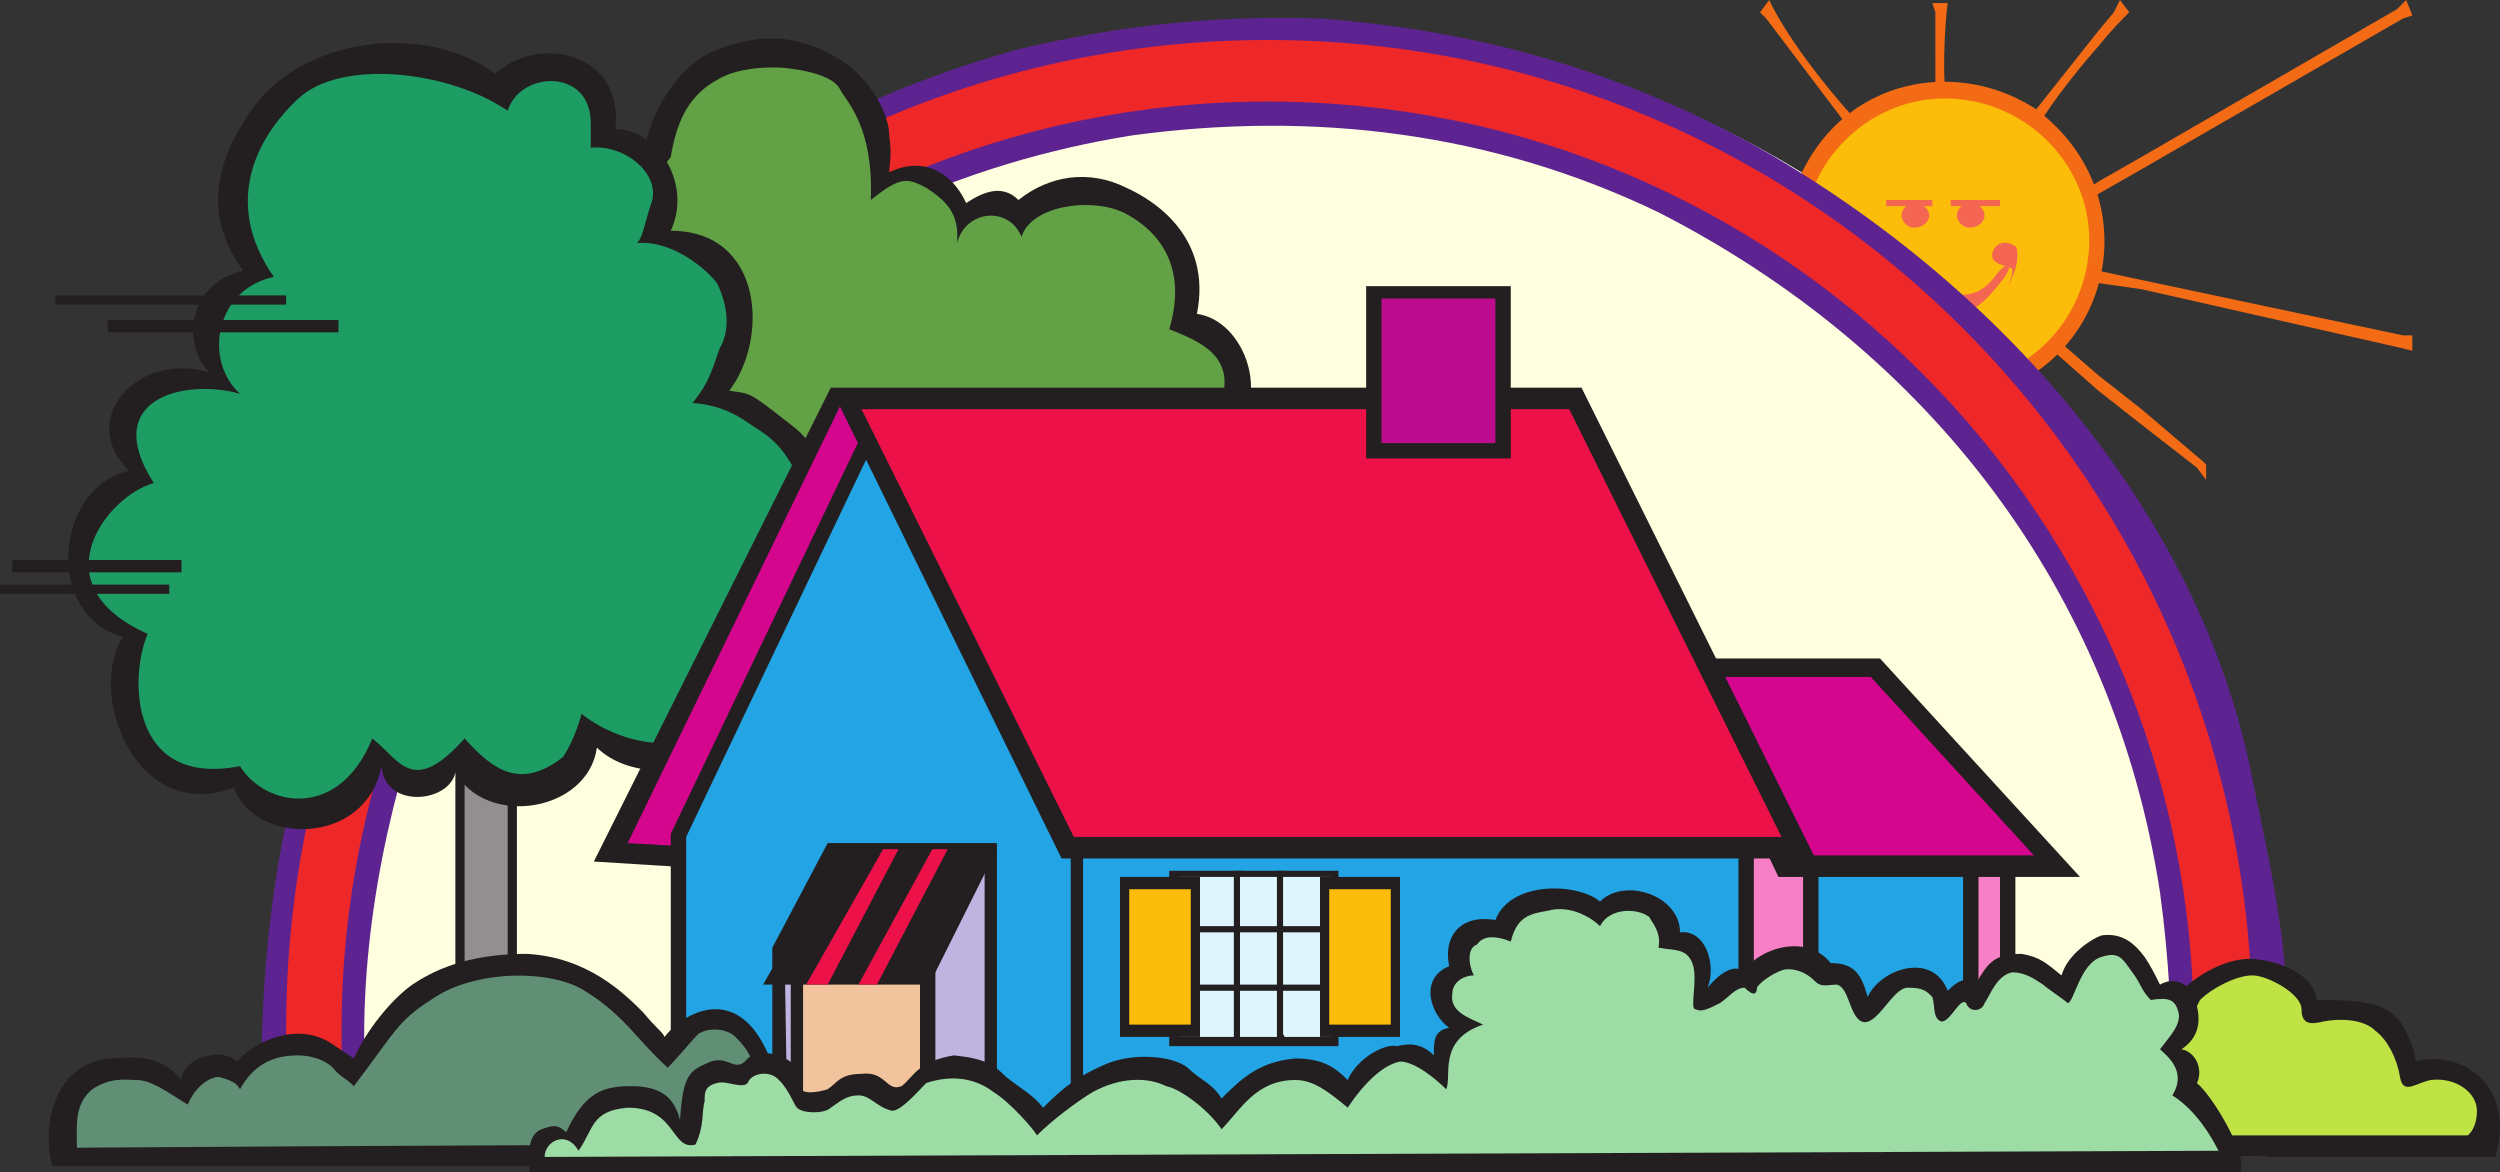
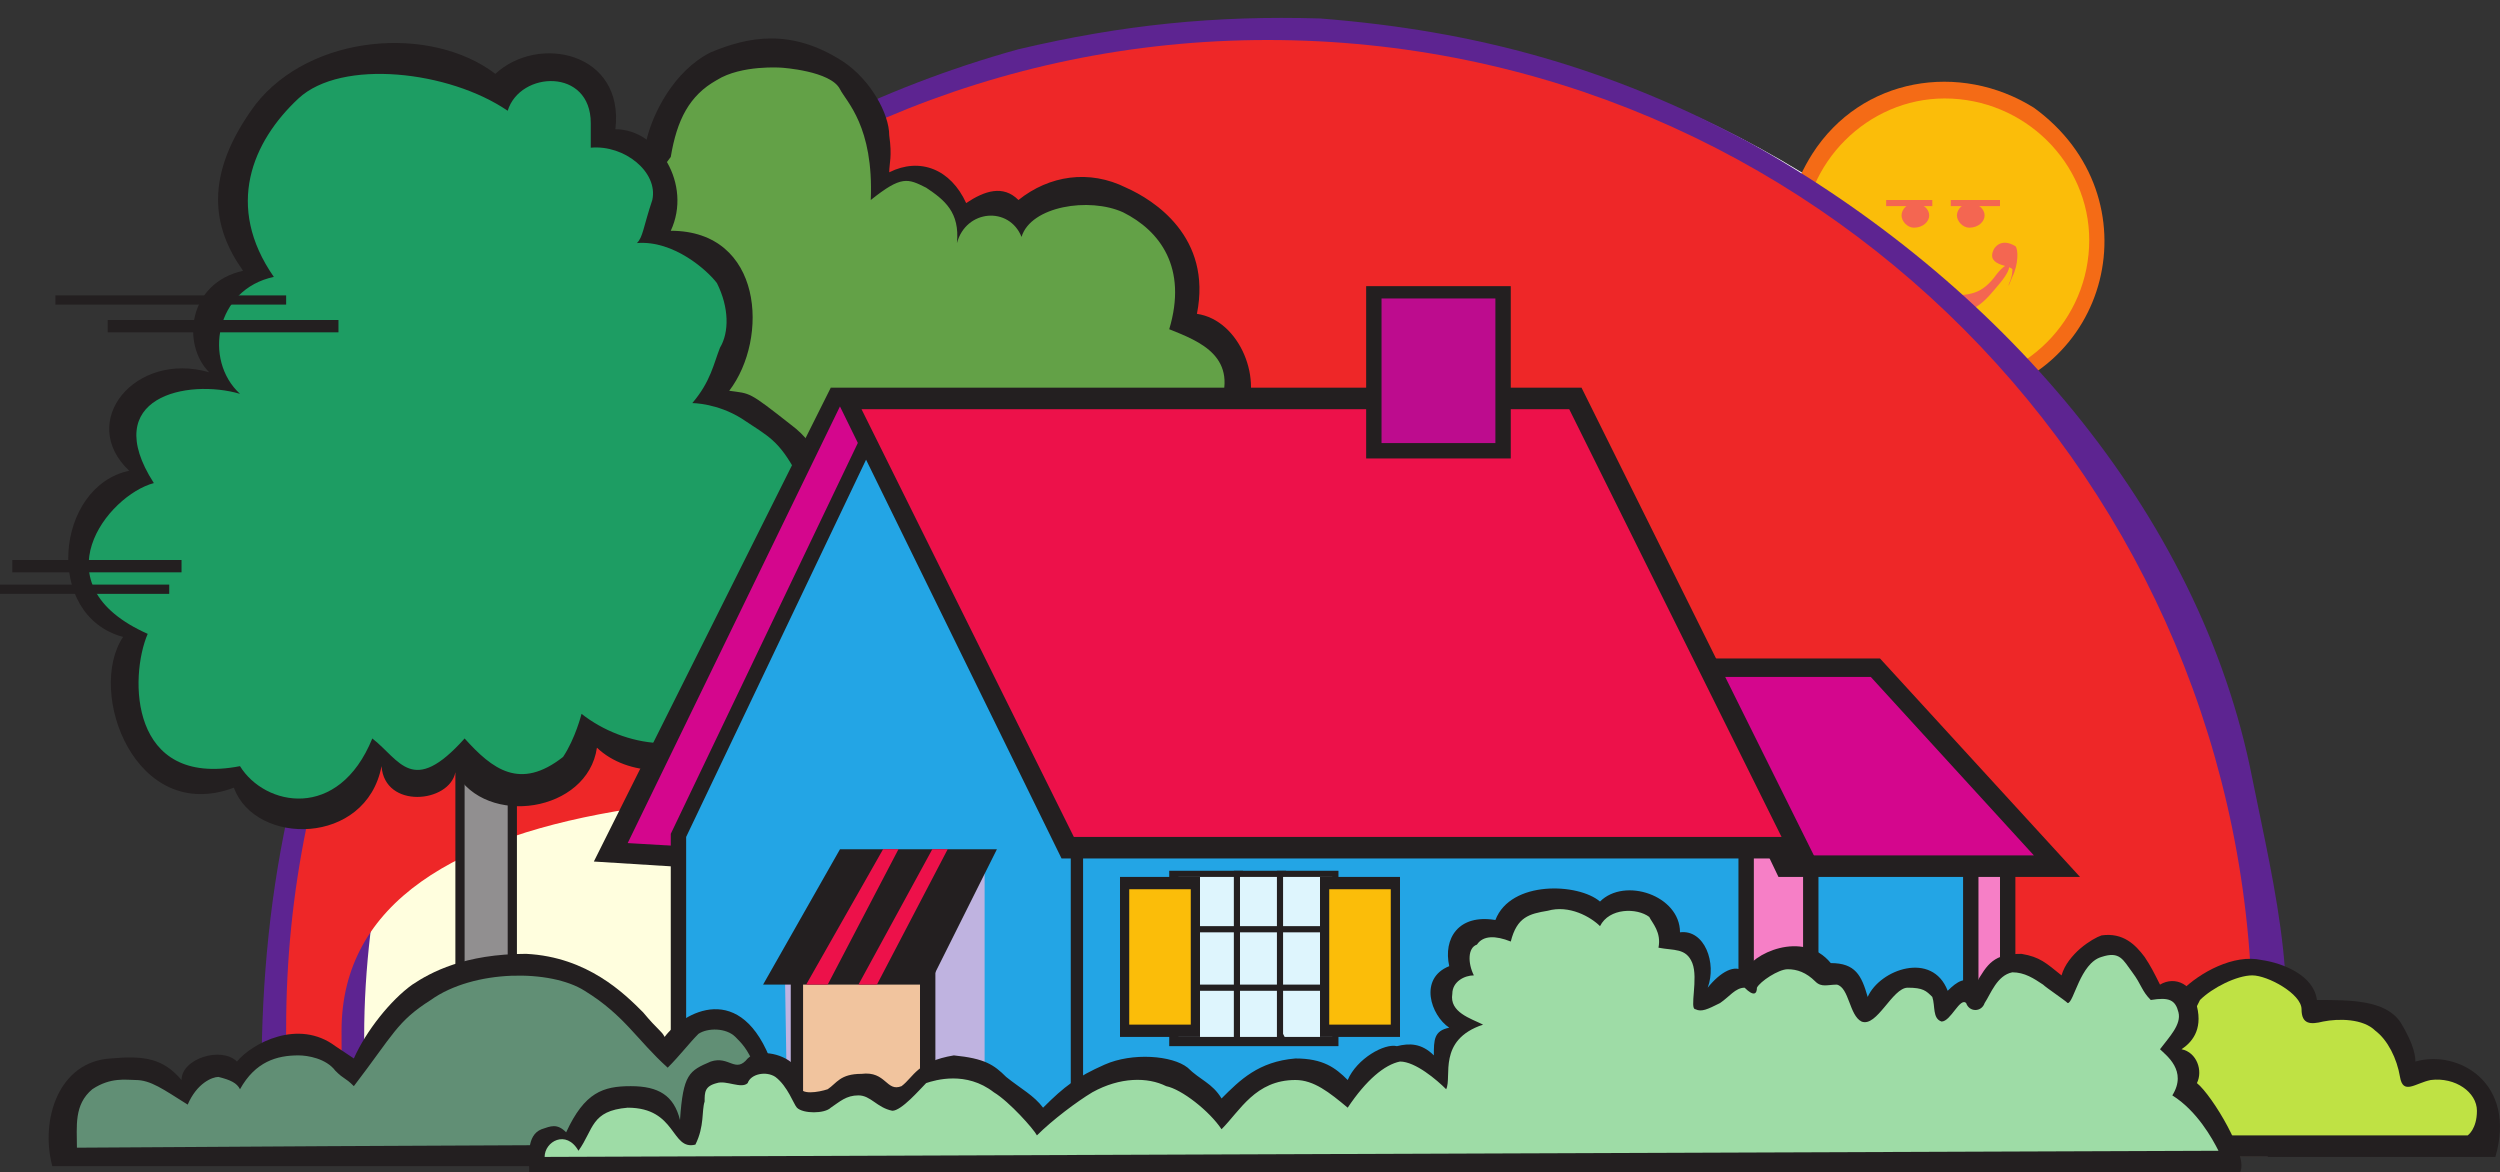
<svg xmlns="http://www.w3.org/2000/svg" width="609.375" height="285.75">
  <rect width="100%" height="100%" fill="#333333" stroke="none" />
-   <path fill="#f46b16" fill-rule="evenodd" d="M522 99.75v3.75l13.5 10.5 2.25 3v-3.75l-.75-.75-15-12.75m0-31.5v2.25l63 14.25 3 .75v-3.75h-2.25L522 68.25m0-30v3L585.75 4.5l2.25-.75L586.5 0l-2.25 2.25-62.25 36m0 3v-3l-10.5 6v3l10.5-6m0 29.25v-2.25L511.5 66v3l10.5 1.5m0 33v-3.75l-10.5-8.25v3.75l10.5 8.25m-10.5-96v3.75c3-3.75 5.25-6 7.5-8.25l-2.25-3-1.5 3-3.75 4.5m0 3.75V7.5l-17.25 21.75-1.5 1.5 2.25 3c3-6 10.5-15.75 16.5-22.5m0 36v-3l-4.5 3-2.25.75 1.5 3 2.25-1.5 3-2.25m0 21.75v-3l-2.25-.75-3-1.5v3.75h2.25l3 1.5m0 26.25V91.5l-11.25-9.75-3-3v4.5l1.5.75 12.75 11.25M471.75 3 471 .75h3.75c-.75 5.25-1.5 19.5 0 25.5H471l.75-2.25V3M430.5 4.5 429 3l2.25-3c4.5 9.75 16.5 24.75 24 32.25l-3 2.25-.75-2.25-21-27.75" />
  <path fill="#fff" fill-rule="evenodd" d="M70.5 280.5c-1.5-10.5 0-19.5 0-30.75 0-134.25 108.75-243 243-243 133.5 0 242.25 108.75 242.25 243 0 18.75-2.25 21.75-3 32.25L70.5 280.5" />
  <path fill="#f46b16" fill-rule="evenodd" d="M477.75 97.5c36.75-4.5 48-49.5 18-71.25-18-11.25-42-7.5-54 11.25-18 28.5 3 61.5 36 60" />
  <path fill="#fbbd09" fill-rule="evenodd" d="M474 93.75c19.5 0 35.25-15.75 35.25-35.25C509.25 39.75 493.5 24 474 24c-18.75 0-34.5 15.75-34.5 34.5 0 19.5 15.75 35.25 34.5 35.25" />
  <path fill="#f46651" fill-rule="evenodd" d="M462 66c1.5 3 6 6 12 6s9 0 12.75-5.25c3-3.75 4.5-2.25.75 2.25s-6 7.5-12.75 7.5c-10.5-.75-11.25-6.75-12-8.25S462 66 462 66m4.5-10.5c2.25 0 3.75-1.5 3.75-3s-1.5-3-3.75-3c-1.5 0-3 1.5-3 3s1.5 3 3 3m13.5 0c2.25 0 3.75-1.5 3.75-3s-1.5-3-3.75-3c-1.5 0-3 1.5-3 3s1.5 3 3 3" />
  <path fill="#f46651" fill-rule="evenodd" d="M471 50.25v-1.5h-11.25v1.5H471m16.5 0v-1.5h-12v1.5h12m-1.5 10.5c-2.25 4.5 5.25 3.75 4.5 5.25 0 1.5-.75 3-.75 3s-.75 2.25.75-1.5c1.5-3 1.5-6.75.75-7.5-3.75-2.25-5.25.75-5.25.75" />
  <path fill="#fffede" fill-rule="evenodd" d="M69 280.5c-1.5-10.5.75-19.5.75-30.75 0-134.25 108.75-243 242.25-243s242.25 108.75 242.25 243c0 18.75-1.5 21.75-3 32.25L69 280.5" />
  <path fill="#5d2491" fill-rule="evenodd" d="M529.5 267c0-17.25-.75-33-3-49.5-11.25-73.5-56.25-132-122.25-165.75C363.75 32.25 320.25 27 276 33c-84.75 13.5-150 71.25-177 152.25-9 30.75-13.5 66-7.5 98.25h-27c-.75-8.25-1.5-13.5-.75-21.75 0-46.5 9-87.75 30-129 34.5-60 87-102 154.5-120.75 25.5-6 48-8.25 73.5-7.5 38.25 3 70.5 12 104.25 30 60.75 33.75 110.25 90 123 155.25 5.25 26.25 13.5 57.75 3.75 81l-.75 3.75-1.5 6.75-22.5-.75.75-7.5.75-6" />
-   <path fill="#ee2728" fill-rule="evenodd" d="M534 276.75c1.5-9.75.75-16.5.75-25.5C534.75 126 433.5 24.75 309 24.75S83.25 126 83.25 251.25c0 11.25 0 17.25 1.5 28.5L69 280.5c-1.5-10.5.75-18.75.75-30C69.75 117.75 177 9.75 309 9.75c132.75 0 240 108 240 240.75 0 14.25-1.5 13.5-3 27.75l-12-1.5" />
+   <path fill="#ee2728" fill-rule="evenodd" d="M534 276.75c1.5-9.75.75-16.5.75-25.5S83.25 126 83.25 251.25c0 11.25 0 17.25 1.5 28.5L69 280.5c-1.5-10.5.75-18.75.75-30C69.75 117.75 177 9.75 309 9.75c132.75 0 240 108 240 240.75 0 14.25-1.5 13.5-3 27.75l-12-1.5" />
  <path fill="#23a5e5" fill-rule="evenodd" d="M427.5 204H261v75.75h166.5V204" />
  <path fill="#231f20" fill-rule="evenodd" d="M326.25 212.25H285V255h41.25v-42.75" />
  <path fill="#def5fd" fill-rule="evenodd" d="M324.75 252.75v-39h-37.5v39h37.5" />
  <path fill="#231f20" fill-rule="evenodd" d="M292.5 252.75v-39H273v39h19.5m48.75 0v-39h-19.5v39h19.5m150-52.5h-67.5v83.25h67.5v-83.25" />
  <path fill="#f67fc6" fill-rule="evenodd" d="M487.5 279.75V204h-60v75.75h60" />
  <path fill="#231f20" fill-rule="evenodd" d="M482.25 207H439.5v75.75h42.75V207" />
  <path fill="#23a5e5" fill-rule="evenodd" d="M478.5 279v-69h-35.25v69h35.25" />
  <path fill="#fbbd09" fill-rule="evenodd" d="M290.25 249.75v-33h-15v33h15m48.75 0v-33h-15v33h15" />
  <path fill="#231f20" fill-rule="evenodd" d="M126 168.75h-15v96.75h15v-96.75" />
  <path fill="#918f90" fill-rule="evenodd" d="M123.75 263.25V171h-10.5v92.25h10.5" />
  <path fill="#231f20" fill-rule="evenodd" d="M157.5 34.5c1.5-6.75 6.75-17.25 15.75-21.75 9-3.75 19.5-6 32.25 2.25 6.75 4.5 11.25 12.75 11.25 18 .75 5.25 0 6.75 0 9 7.5-3.75 15-.75 18.75 7.5 4.5-3 9-4.5 12.75-.75 7.5-6 17.25-7.5 26.25-3 6.75 3 21 12 17.25 30.75C302.25 78 308.25 93 303 102l-88.5.75L201 121.5c-4.5-8.25-12.75-18.75-18.75-21-6.75-3-5.25-9-5.25-9l1.5-10.5-2.25-15-7.5-6-8.25-4.5 1.5-9-6.75-9.75 2.25-2.25" />
  <path fill="#63a147" fill-rule="evenodd" d="M163.5 38.25c1.5-9 4.5-15 11.25-18.75 6-3.75 15.75-3 15.75-3s12 .75 14.25 5.25c1.5 3 8.25 9 7.5 27 7.5-6 9-5.25 13.5-3 4.5 3 8.25 6 7.5 13.5 2.25-8.25 12.75-9 15.75-1.5 2.25-7.5 16.5-9.75 24.75-6 9 4.5 15.75 13.5 11.25 28.5 7.5 3 17.25 6.75 12 19.5l-87.75 3L201 118.5l-9.75-11.25-12.75-9-3-5.25 5.25-18.75-6-9L166.5 60l-6-3 .75-15.75 2.25-3" />
  <path fill="#231f20" fill-rule="evenodd" d="M163.5 56.25c22.5 0 24 26.25 14.25 39 5.25.75 4.5 0 15 8.25 14.25 10.5 12.75 33.75-3 45.75 9 33-29.25 47.25-44.25 33-2.25 15.75-27 19.5-34.5 6-1.5 7.5-17.25 9-18-1.5-3.75 19.5-30.75 19.5-36 5.25-24 9-36-23.25-27-36.75-19.5-5.25-16.5-36.75 1.5-40.5-12.75-12 1.5-29.25 19.5-24C44.25 84 45.75 69 59.25 66c-7.5-10.5-9.75-23.25 3-40.5C75.75 8.25 105 6 120.75 18c10.5-9.75 31.5-5.25 29.25 13.5 10.5 0 18.75 13.5 13.5 24.75" />
  <path fill="#1d9d63" fill-rule="evenodd" d="M168.75 98.25c4.5-5.25 5.25-9.75 6.75-13.5 2.25-3.75 2.25-9.75-.75-15.75-2.25-3-10.5-10.5-19.5-9.75 1.5-1.5 1.5-3.75 3.75-10.5 1.5-6.75-6.75-13.5-15-12.75v-6c0-13.5-17.25-12.75-20.25-3-14.25-9.75-40.5-12.75-51-3-11.25 10.5-18 26.25-6 43.5C52.5 70.5 49.5 87.75 58.5 96c-12.75-3.75-34.5.75-21 21.75-11.25 3-28.5 24.75-1.5 36.75-4.5 10.5-4.5 37.5 22.5 32.25 6 9.75 24 13.5 32.25-6.75 6.75 5.25 9.75 14.25 22.5 0 6.75 7.5 13.5 12.75 24 4.5 3-4.5 4.5-10.5 4.5-10.5 10.5 8.25 27 10.5 36.75.75 9-9.75 9-24 4.5-27 6.75-6 15.75-24 11.25-32.25s-6.75-9-13.5-13.5c-6-3.75-12-3.75-12-3.75" />
  <path fill="#231f20" fill-rule="evenodd" d="M41.25 142.5v2.25H0v-2.25h41.25m3-6v3H3v-3h41.25M82.5 78v3H26.25v-3H82.5m-12.75-6v2.25H13.5V72h56.25m75 138 24 1.5L219 107.25 202.5 94.5 144.75 210" />
  <path fill="#d4068d" fill-rule="evenodd" d="m205.5 97.5-52.5 108 12.75.75 48-99-8.25-9.75" />
  <path fill="#231f20" fill-rule="evenodd" d="m213.75 98.25-50.25 105v80.25H264v-80.25l-50.25-105" />
  <path fill="#23a5e5" fill-rule="evenodd" d="m261 204-47.25-97.5-46.5 97.5v75.75H261V204" />
  <path fill="#231f20" fill-rule="evenodd" d="M458.25 160.5 507 213.75h-73.5L408 160.5h50.25" />
  <path fill="#d4068d" fill-rule="evenodd" d="M415.5 165H456l39.75 43.5H436.5l-21-43.5" />
-   <path fill="#231f20" fill-rule="evenodd" d="M201.75 205.5H243V282h-54.75v-51l13.5-25.5" />
  <path fill="#bfb3e0" fill-rule="evenodd" d="M191.25 232.5 204 209.25h36v69h-48l-.75-45.75" />
  <path fill="#231f20" fill-rule="evenodd" d="M531.75 241.5c4.5-4.5 12.75-9 19.5-7.5 5.25.75 12.75 3.75 13.5 9.75 8.25 0 16.5 0 20.25 5.25 3.75 6 3.75 9 3.75 9.75 10.5-3 24.75 5.25 19.5 23.25h-66L534 266.25l-3.75-9.75 2.25-6-.75-9" />
  <path fill="#bfe244" fill-rule="evenodd" d="M536.25 243.75c3-3 9-6 12.75-6s12 4.5 12 8.25 2.25 3.75 5.25 3c3.75-.75 9.75-.75 12.75 2.25 3 2.25 5.25 6.75 6 11.25s3.75 1.5 7.5.75c6-.75 11.25 3 11.25 7.5s-2.25 6-2.25 6h-59.25l-6.75-9-4.5-10.5V252l3-3.75 2.25-4.5" />
  <path fill="#231f20" fill-rule="evenodd" d="M100.5 240c4.5-3 12.75-7.5 27.75-7.5 15 .75 24 9.75 28.5 14.25 3.75 4.5 4.5 4.5 5.25 6 4.5-6 18.75-14.25 26.25 6.75l3.75 24.75H12.75C9.75 273 14.25 258.75 27 258c8.25-.75 12.75 0 17.25 5.25 0-5.25 9.75-8.25 13.5-4.5 3.75-4.5 15-10.5 24-3.75l4.5 3c3-6.75 9-14.25 14.25-18" />
  <path fill="#618f75" fill-rule="evenodd" d="M18.75 279.75c0-5.25-.75-10.5 3.75-14.25 4.5-3 8.25-2.25 10.5-2.25 3.75 0 6.75 2.25 12.75 6 2.25-5.25 6-6.75 7.5-6.75 3 .75 4.5 1.5 5.25 3 3.75-6.75 9-8.25 14.25-8.25 2.25 0 6.75.75 9 3.75 2.25 2.25 2.25 1.5 4.5 3.75C96 252 96.75 249 105 243.75c10.5-7.5 29.25-7.5 37.5-2.25 9.75 6 12.75 12 20.25 18.75 3-3 5.25-6 7.5-8.25 2.25-1.5 6.75-1.5 9 .75 1.5 1.5 3 3 4.5 6.75 3 6.75 4.5 19.5 4.5 19.5-61.5 0-169.5.75-169.5.75" />
  <path fill="#231f20" fill-rule="evenodd" d="M306.75 240v1.5h4.5v12h2.25l-.75-1.5v-10.5h10.5V240h-10.5v-12.75h10.5v-1.5h-10.5v-12l.75-1.5h-2.25v13.5h-4.5v1.5h4.5V240h-4.5m0-12.75v-1.5h-4.5v-12l.75-1.5h-2.25v13.5H291v1.5h9.75V240H291v1.5h9.75v12.75H303l-.75-1.5V241.5h4.5V240h-4.5v-12.75h4.5M385.5 94.5h-183l56.25 114.75H442.5l-57-114.75" />
  <path fill="#ed114a" fill-rule="evenodd" d="M434.25 204 382.5 99.75H210L261.75 204h172.5" />
  <path fill="#231f20" fill-rule="evenodd" d="M228 234.75h-35.25v40.5H228v-40.5" />
  <path fill="#f1c49e" fill-rule="evenodd" d="M224.25 271.5v-33.75h-28.5v33.75h28.5" />
  <path fill="#231f20" fill-rule="evenodd" d="m226.5 240 16.5-33h-38.25L186 240h40.5" />
  <path fill="#ed114a" fill-rule="evenodd" d="M201.75 240 219 207h-3.75l-18.75 33h5.25m12 0L231 207h-3.75l-18 33h4.5" />
  <path fill="#231f20" fill-rule="evenodd" d="M368.25 69.75H333v42h35.25v-42" />
  <path fill="#bd0c8e" fill-rule="evenodd" d="M364.5 108V72.75h-27.75V108h27.75" />
  <path fill="#231f20" fill-rule="evenodd" d="M129 285.75c0-3.75-.75-9 3-10.5 2.25-.75 3.75-1.5 6 .75 4.5-9.75 9-11.25 15.75-11.25s10.5 2.25 12 8.25c.75-11.25 2.25-12 7.5-14.25 4.5-1.5 6 3 9-.75 2.25-2.25 8.25-1.5 11.25 1.5.75 1.5 1.5 3.75 1.5 5.25 0 2.25 4.5 1.5 6.75.75 2.25-1.5 3-3.75 8.25-3.75 6-.75 6 4.5 9.75 3 3-2.25 3.75-6 12.75-7.5 7.5.75 9.75 2.25 12.75 5.25 3.75 3 6.75 4.5 9 7.5 5.25-5.25 8.25-7.5 15-10.5s16.5-2.25 20.25.75c3 3 6 3.75 8.25 7.5 4.5-4.5 9-9 18-9.75 6.75 0 9.75 2.25 12.75 5.25 2.25-5.25 9-9 12-8.25 3-.75 6-.75 9 2.25 0-3.75 0-6 3.75-6.75-4.5-3-7.5-12 0-15-1.5-6.75 2.25-12.75 11.25-11.25 3.75-9.75 20.25-9 25.5-4.5 6-6 19.5-1.5 19.5 7.5 6-.75 9 7.5 6.75 13.5 3-3.75 6.75-6 9-3.75 1.5-4.5 14.25-10.5 21-2.25 6 0 7.5 3 9 8.25 3-6.75 15.75-11.25 19.5-1.5 2.25-2.25 4.5-3.75 6.75-1.5 3-5.25 4.5-7.5 11.25-7.5 4.5.75 6 2.25 9.75 5.25 1.5-5.25 7.5-9 9.75-9.75 5.25-.75 8.25 2.25 10.5 5.25 1.5 2.25 2.25 3.75 3.75 6.75 3.75-2.25 8.25 0 9 5.25 1.5 6-1.5 9-3.75 10.5 3.75.75 5.25 5.25 3.75 8.25 3.75 3 12.75 18 10.5 21.75H129" />
  <path fill="#9edca6" fill-rule="evenodd" d="M419.25 244.5c2.25-1.5 3.75-3.75 6-3.75 2.25 2.25 3 1.5 3 0 .75-1.5 5.25-4.5 7.5-4.5s4.5.75 6.75 3c1.5 1.5 3 .75 5.25.75 3 .75 3 7.5 6 9 3.75 1.5 7.5-8.25 11.25-8.25s4.5.75 6 2.25c.75 2.25 0 5.25 2.25 6 2.25 0 4.5-6 6-4.5.75 2.25 3.75 2.25 4.5 0 1.5-2.25 3-6.75 6.75-7.5 3 0 5.25 1.5 7.5 3 .75.75 5.25 3.75 6 4.5 1.5 0 3-9.75 8.25-11.25 4.5-1.5 5.25.75 7.5 3.75s2.25 4.5 4.5 6.75c4.5-.75 6 0 6.75 3s-2.25 6-4.5 9c1.5 1.5 6.75 5.25 3 11.25 6 3.75 9.75 10.5 11.25 13.5l-408 1.5c0-3.75 5.25-6.75 8.25-1.5 3.75-5.25 3-9.75 12-10.5 12 0 10.5 10.5 16.5 9 2.25-4.5 1.5-8.25 2.25-10.5 0-2.25 0-3.75 3-4.5 2.25-.75 6 1.5 7.5 0 .75-2.25 4.5-3 6.75-1.5 3 2.25 4.5 6.75 5.25 7.5 1.5 1.5 6.75 1.5 8.25 0 2.25-1.5 3.75-3 6.75-3s4.5 3 8.25 3.75c2.25 0 6.75-5.25 8.25-6.75 2.25-.75 9.75-3 16.5 2.25 3.75 2.25 9.75 9 10.5 10.5 3.75-3.75 9.75-8.25 13.5-10.5 6.75-3.75 13.5-3.75 18-1.5 3.75.75 10.5 6 13.5 10.5 4.5-4.5 8.25-12 18-12 4.5 0 8.25 3 12.75 6.75 4.5-6.75 9-10.5 12.75-11.25 3.75 0 9 4.5 11.25 6.75 1.5-3-2.25-12 9-15.75-3-1.5-8.25-3-7.5-7.5 0-3 3-4.5 5.25-4.5-1.5-3-1.5-6.75.75-7.5 1.5-2.25 4.5-2.25 8.25-.75 1.5-6 4.5-6.75 9-7.5 5.25-1.5 10.5 1.5 12.75 3.75 2.25-4.5 9-4.5 12-2.25.75 1.5 3 3.75 2.25 7.5 3.75.75 6.75 0 8.25 3.75s-.75 11.25.75 11.25c1.5.75 3 0 6-1.5" />
</svg>